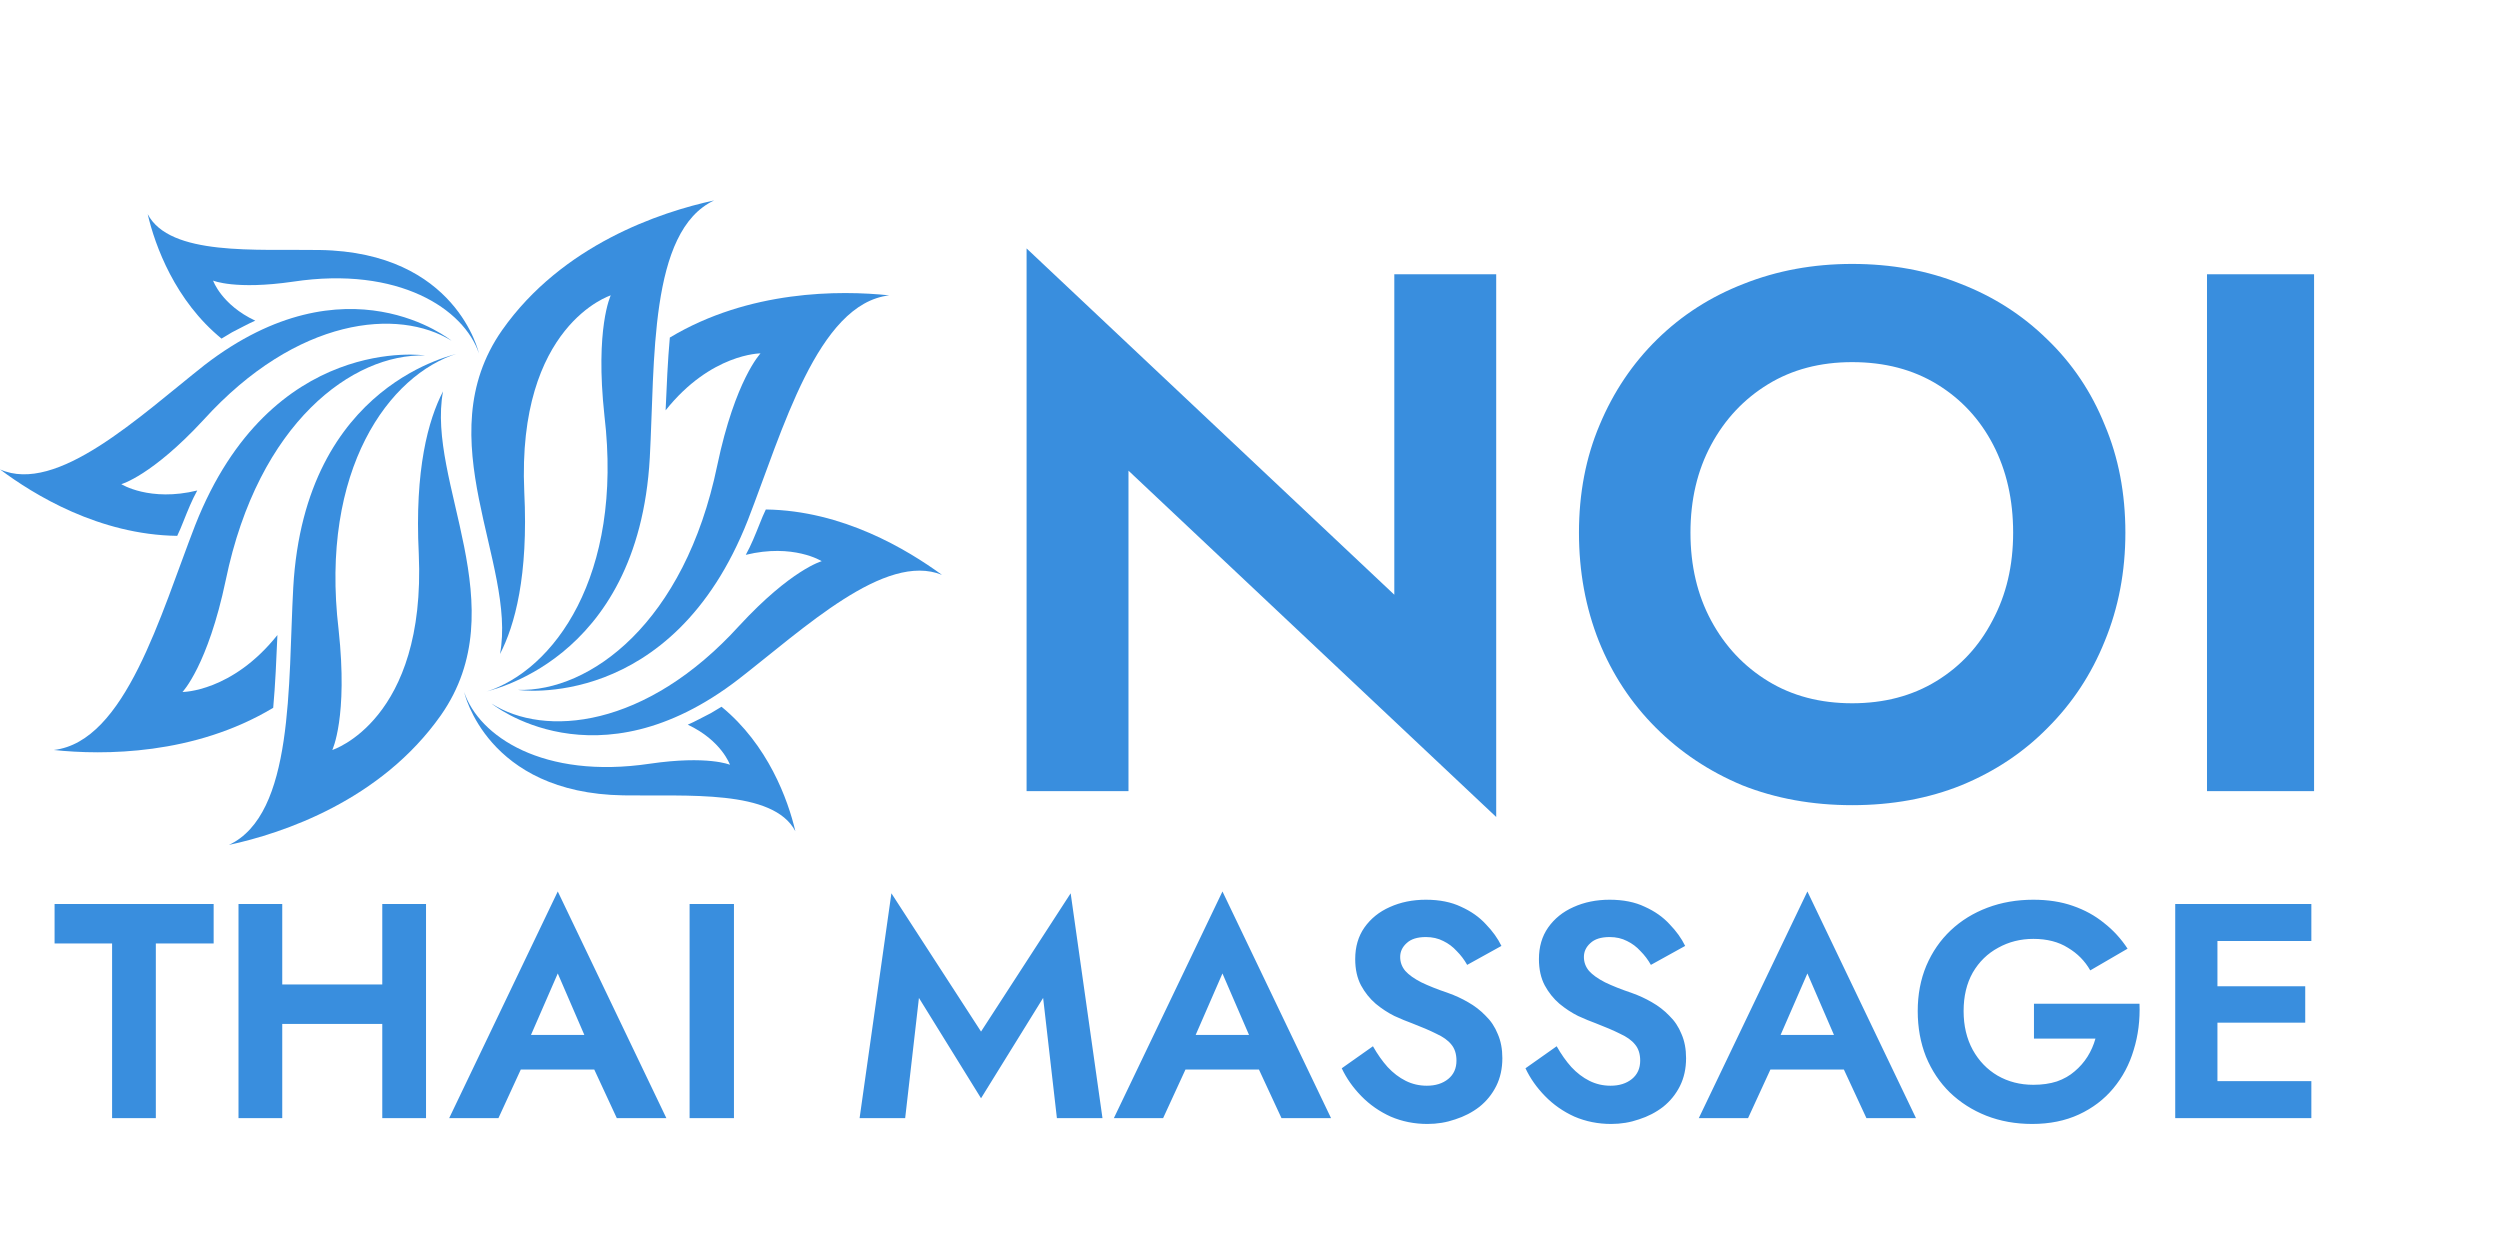
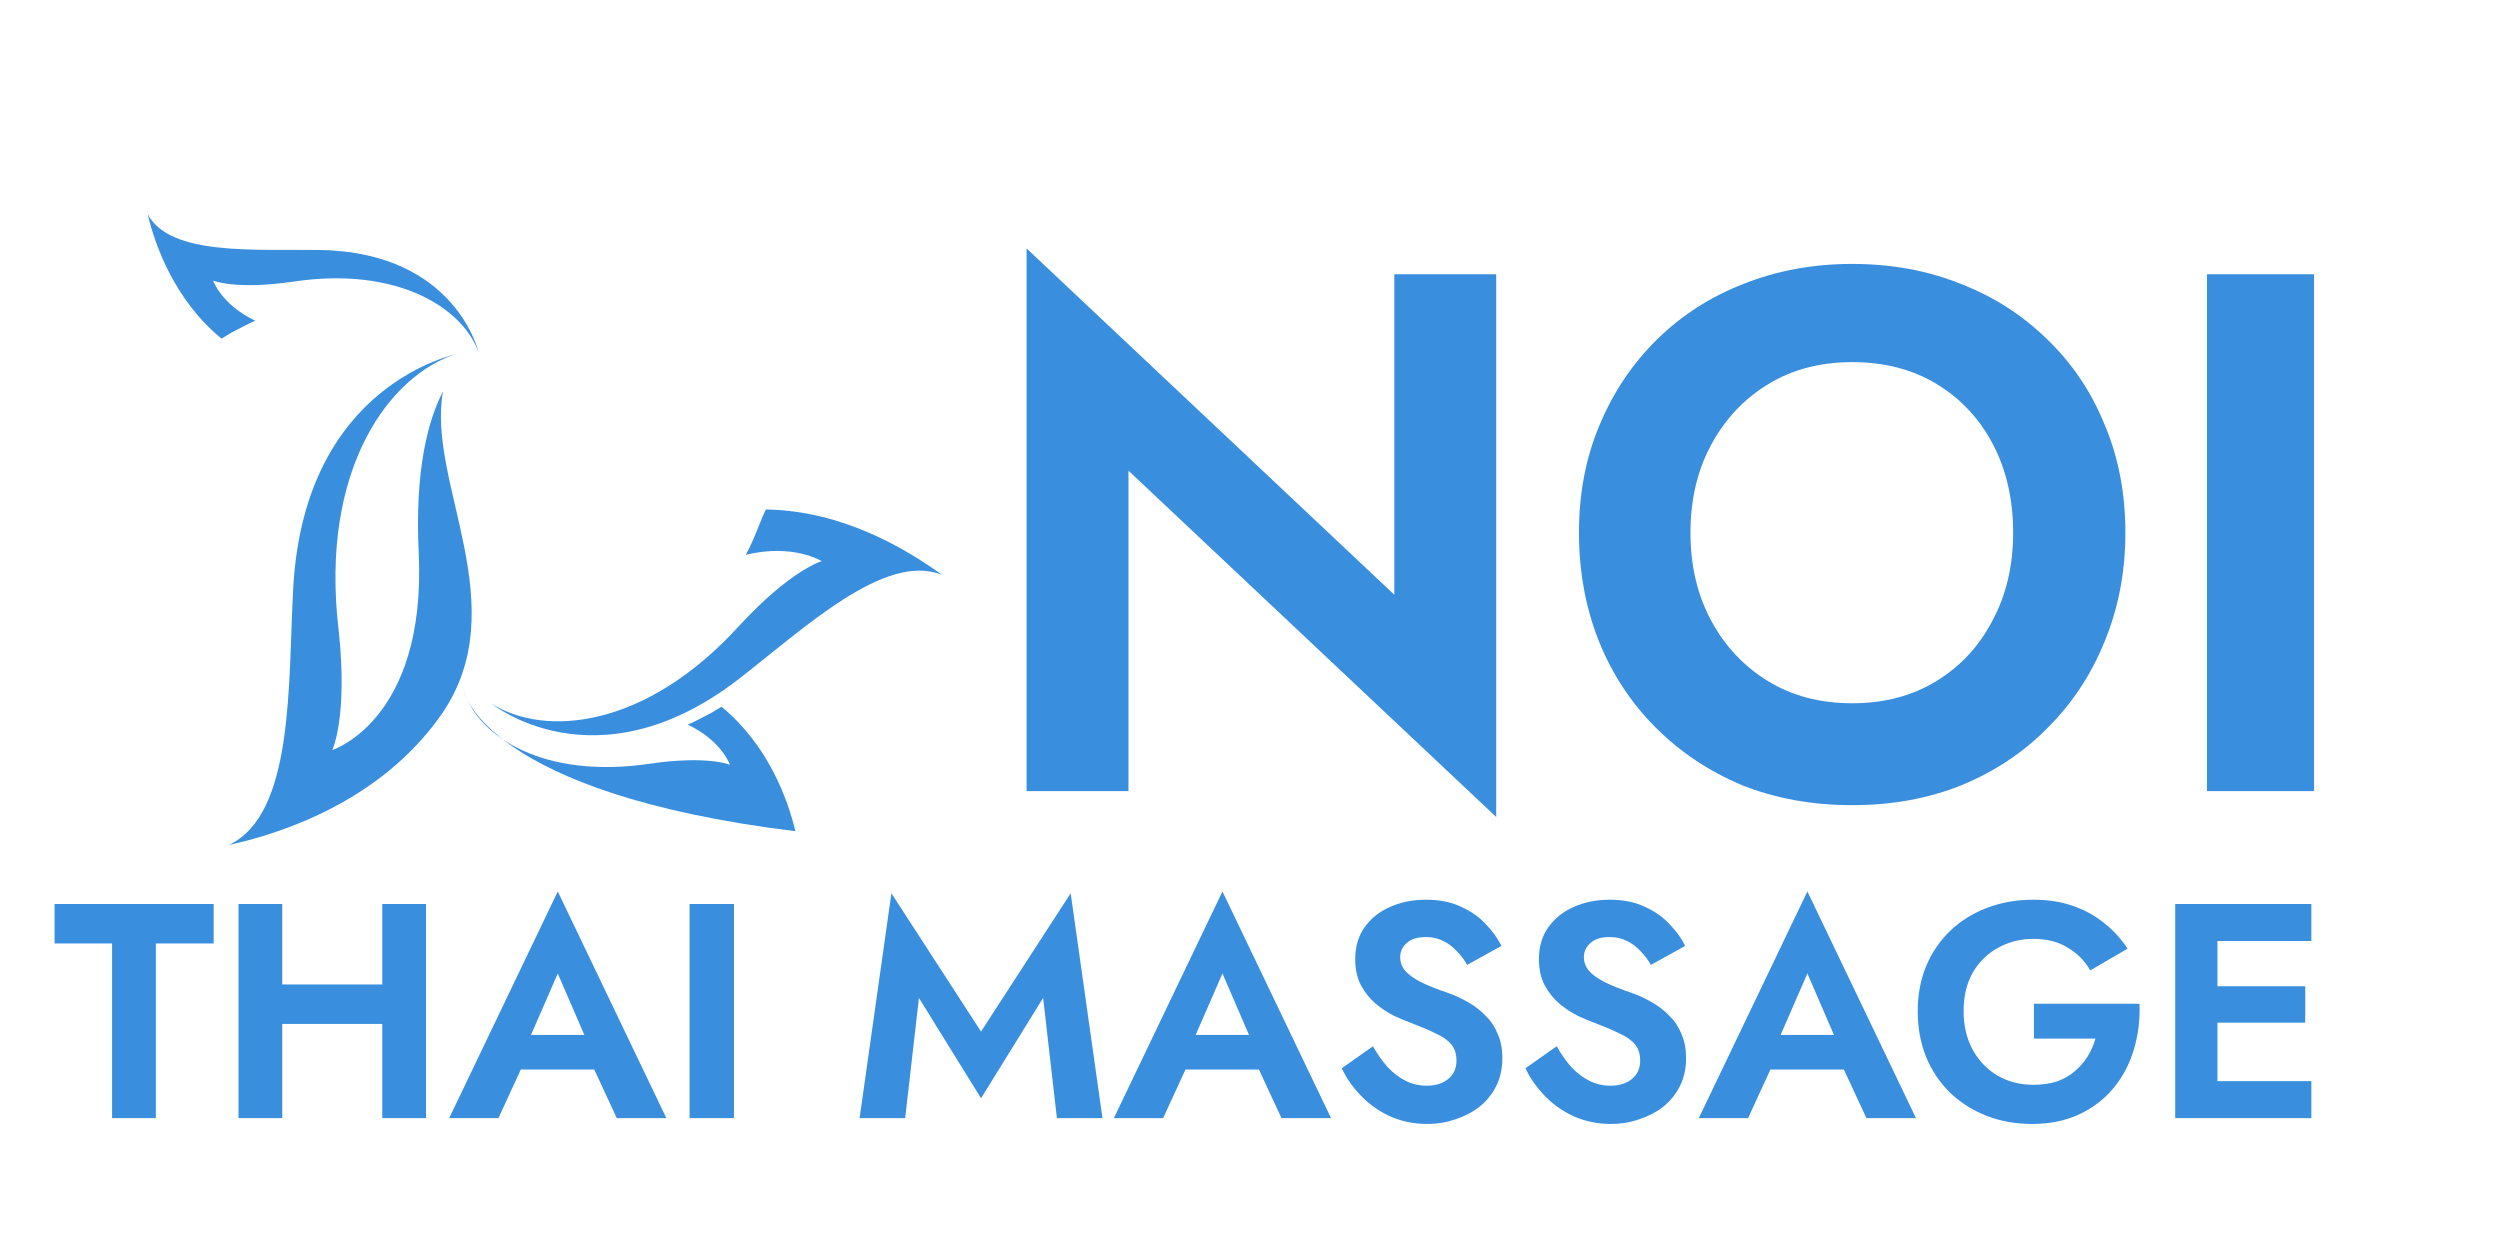
<svg xmlns="http://www.w3.org/2000/svg" width="237" height="117" viewBox="0 0 237 117" fill="none">
-   <path d="M19.3 39.799C14.4 45.099 11.5 45.899 11.5 45.899C11.5 45.899 14.2 47.599 18.7 46.499C18.2 47.399 17.8 48.399 17.4 49.399C17.2 49.899 17 50.399 16.8 50.799C9.4 50.699 3.2 46.899 0 44.499C5.4 46.899 13.2 39.499 19.4 34.599C32.9 24.199 42.8 32.299 42.8 32.299C37.8 29.199 28.2 29.999 19.3 39.799Z" fill="#398EDE" />
  <path d="M27.8 26.7C22.3 27.5 20.2 26.6 20.2 26.6C20.2 26.6 21 28.9 24.2 30.4C23.5 30.7 22.8 31.1 22 31.5C21.7 31.7 21.3 31.9 21 32.1C16.6 28.5 14.7 23.3 14 20.3C16.1 24.3 24.3 23.6 30.3 23.7C43.3 23.9 45.4 33.5 45.4 33.5C44 29.3 37.8 25.2 27.8 26.7Z" fill="#398EDE" />
-   <path d="M18.5 49.8C15.2 58.3 11.9 70.3 5.1 71.1C9.8 71.6 18.4 71.6 25.9 67.1C26.1 64.9 26.2 62.5 26.3 60.2C22 65.6 17.3 65.6 17.3 65.6C17.3 65.6 19.7 63.1 21.4 55C24.5 40 33.5 33.5 40.3 33.7C40.4 33.7 25.7 31.5 18.5 49.8Z" fill="#398EDE" />
  <path d="M27.8 55.7C27.3 64.8 27.9 77.2 21.7 80.1C26.8 79 36.1 75.9 41.8 67.8C49 57.5 40.4 45.7 42 37.1C40.6 39.8 39.3 44.5 39.7 52.5C40.4 68.3 31.5 71.1 31.5 71.1C31.5 71.1 33 68 32.1 59.7C30.3 44.5 36.9 35.5 43.4 33.5C43.5 33.6 28.9 36.1 27.8 55.7Z" fill="#398EDE" />
  <path d="M70.1 59.299C75 53.999 77.9 53.199 77.9 53.199C77.9 53.199 75.2 51.499 70.7 52.599C71.2 51.699 71.6 50.699 72 49.699C72.2 49.199 72.4 48.699 72.6 48.299C79.9 48.399 86 52.099 89.3 54.499C83.9 52.299 76.2 59.599 70 64.399C56.5 74.799 46.6 66.699 46.6 66.699C51.6 69.899 61.2 69.099 70.1 59.299Z" fill="#398EDE" />
-   <path d="M61.6 72.4C67.1 71.6 69.2 72.5 69.2 72.5C69.2 72.5 68.4 70.2 65.2 68.7C65.9 68.4 66.6 68 67.4 67.6C67.7 67.4 68.1 67.2 68.4 67C72.8 70.6 74.7 75.8 75.4 78.8C73.3 74.8 65.1 75.5 59.1 75.4C46.1 75.2 44 65.6 44 65.6C45.4 69.8 51.5 73.9 61.6 72.4Z" fill="#398EDE" />
-   <path d="M70.9 49.3C74.2 40.8 77.5 28.8 84.3 28C79.6 27.5 71 27.5 63.5 32C63.3 34.2 63.2 36.6 63.1 38.9C67.4 33.5 72.1 33.5 72.1 33.5C72.1 33.5 69.7 36 68 44.1C64.9 59.1 55.9 65.6 49.1 65.4C49 65.4 63.7 67.6 70.9 49.3Z" fill="#398EDE" />
-   <path d="M61.6 43.4C62.1 34.3 61.5 21.9 67.7 19C62.6 20.1 53.3 23.2 47.6 31.3C40.4 41.6 49 53.4 47.4 62C48.8 59.3 50.1 54.6 49.7 46.6C49 30.8 57.9 28 57.9 28C57.9 28 56.4 31.1 57.3 39.4C59.1 54.6 52.5 63.6 46 65.6C45.9 65.5 60.5 63 61.6 43.4Z" fill="#398EDE" />
+   <path d="M61.6 72.4C67.1 71.6 69.2 72.5 69.2 72.5C69.2 72.5 68.4 70.2 65.2 68.7C65.9 68.4 66.6 68 67.4 67.6C67.7 67.4 68.1 67.2 68.4 67C72.8 70.6 74.7 75.8 75.4 78.8C46.1 75.2 44 65.6 44 65.6C45.4 69.8 51.5 73.9 61.6 72.4Z" fill="#398EDE" />
  <path d="M132.18 26H141.84V77.45L106.98 44.62V75H97.32V23.55L132.18 56.38V26ZM160.256 50.5C160.256 53.627 160.909 56.403 162.216 58.83C163.523 61.257 165.319 63.17 167.606 64.57C169.893 65.97 172.553 66.67 175.586 66.67C178.619 66.67 181.279 65.97 183.566 64.57C185.853 63.17 187.626 61.257 188.886 58.83C190.193 56.403 190.846 53.627 190.846 50.5C190.846 47.373 190.216 44.597 188.956 42.17C187.696 39.743 185.923 37.83 183.636 36.43C181.349 35.03 178.666 34.33 175.586 34.33C172.553 34.33 169.893 35.03 167.606 36.43C165.319 37.83 163.523 39.743 162.216 42.17C160.909 44.597 160.256 47.373 160.256 50.5ZM149.686 50.5C149.686 46.767 150.339 43.36 151.646 40.28C152.953 37.153 154.773 34.447 157.106 32.16C159.439 29.873 162.169 28.123 165.296 26.91C168.469 25.65 171.899 25.02 175.586 25.02C179.319 25.02 182.749 25.65 185.876 26.91C189.003 28.123 191.733 29.873 194.066 32.16C196.446 34.447 198.266 37.153 199.526 40.28C200.833 43.36 201.486 46.767 201.486 50.5C201.486 54.187 200.833 57.617 199.526 60.79C198.266 63.917 196.469 66.647 194.136 68.98C191.849 71.313 189.119 73.133 185.946 74.44C182.819 75.7 179.366 76.33 175.586 76.33C171.806 76.33 168.329 75.7 165.156 74.44C162.029 73.133 159.299 71.313 156.966 68.98C154.633 66.647 152.836 63.917 151.576 60.79C150.316 57.617 149.686 54.187 149.686 50.5ZM209.224 26H219.374V75H209.224V26Z" fill="#398EDE" />
  <path d="M5.174 89.441V85.7H20.254V89.441H14.773V106H10.626V89.441H5.174ZM23.973 97.068V93.327H38.879V97.068H23.973ZM36.24 85.7H40.387V106H36.24V85.7ZM22.61 85.7H26.757V106H22.61V85.7ZM47.57 101.389L48.063 98.112H57.807L58.3 101.389H47.57ZM52.877 92.283L49.832 99.272L49.919 100.2L47.251 106H42.582L52.877 84.511L63.172 106H58.474L55.864 100.374L55.922 99.33L52.877 92.283ZM65.374 85.7H69.579V106H65.374V85.7ZM87.115 94.603L85.81 106H81.489L84.505 84.685L93.002 97.793L101.499 84.685L104.515 106H100.194L98.889 94.603L93.002 104.115L87.115 94.603ZM110.582 101.389L111.075 98.112H120.819L121.312 101.389H110.582ZM115.889 92.283L112.844 99.272L112.931 100.2L110.263 106H105.594L115.889 84.511L126.184 106H121.486L118.876 100.374L118.934 99.33L115.889 92.283ZM130.156 99.185C130.581 99.939 131.045 100.596 131.548 101.157C132.07 101.718 132.64 102.153 133.259 102.462C133.877 102.771 134.544 102.926 135.26 102.926C136.091 102.926 136.768 102.713 137.29 102.288C137.812 101.863 138.073 101.283 138.073 100.548C138.073 99.91 137.908 99.398 137.58 99.011C137.27 98.624 136.797 98.286 136.159 97.996C135.54 97.687 134.776 97.358 133.868 97.01C133.384 96.836 132.824 96.604 132.186 96.314C131.567 96.005 130.977 95.618 130.417 95.154C129.856 94.671 129.392 94.091 129.025 93.414C128.657 92.718 128.474 91.887 128.474 90.92C128.474 89.76 128.764 88.764 129.344 87.933C129.943 87.082 130.745 86.435 131.751 85.99C132.775 85.526 133.916 85.294 135.173 85.294C136.468 85.294 137.58 85.516 138.508 85.961C139.455 86.386 140.238 86.937 140.857 87.614C141.495 88.271 141.988 88.958 142.336 89.673L139.088 91.471C138.817 90.988 138.488 90.553 138.102 90.166C137.734 89.76 137.309 89.441 136.826 89.209C136.342 88.958 135.791 88.832 135.173 88.832C134.361 88.832 133.752 89.025 133.346 89.412C132.94 89.779 132.737 90.214 132.737 90.717C132.737 91.22 132.901 91.664 133.23 92.051C133.558 92.418 134.061 92.776 134.738 93.124C135.414 93.453 136.265 93.791 137.29 94.139C137.947 94.371 138.575 94.661 139.175 95.009C139.793 95.357 140.344 95.782 140.828 96.285C141.33 96.768 141.717 97.348 141.988 98.025C142.278 98.682 142.423 99.446 142.423 100.316C142.423 101.302 142.229 102.182 141.843 102.955C141.456 103.728 140.924 104.386 140.248 104.927C139.571 105.449 138.807 105.845 137.957 106.116C137.125 106.406 136.246 106.551 135.318 106.551C134.08 106.551 132.92 106.319 131.838 105.855C130.774 105.372 129.846 104.724 129.054 103.912C128.261 103.1 127.642 102.22 127.198 101.273L130.156 99.185ZM147.573 99.185C147.998 99.939 148.462 100.596 148.965 101.157C149.487 101.718 150.057 102.153 150.676 102.462C151.294 102.771 151.961 102.926 152.677 102.926C153.508 102.926 154.185 102.713 154.707 102.288C155.229 101.863 155.49 101.283 155.49 100.548C155.49 99.91 155.325 99.398 154.997 99.011C154.687 98.624 154.214 98.286 153.576 97.996C152.957 97.687 152.193 97.358 151.285 97.01C150.801 96.836 150.241 96.604 149.603 96.314C148.984 96.005 148.394 95.618 147.834 95.154C147.273 94.671 146.809 94.091 146.442 93.414C146.074 92.718 145.891 91.887 145.891 90.92C145.891 89.76 146.181 88.764 146.761 87.933C147.36 87.082 148.162 86.435 149.168 85.99C150.192 85.526 151.333 85.294 152.59 85.294C153.885 85.294 154.997 85.516 155.925 85.961C156.872 86.386 157.655 86.937 158.274 87.614C158.912 88.271 159.405 88.958 159.753 89.673L156.505 91.471C156.234 90.988 155.905 90.553 155.519 90.166C155.151 89.76 154.726 89.441 154.243 89.209C153.759 88.958 153.208 88.832 152.59 88.832C151.778 88.832 151.169 89.025 150.763 89.412C150.357 89.779 150.154 90.214 150.154 90.717C150.154 91.22 150.318 91.664 150.647 92.051C150.975 92.418 151.478 92.776 152.155 93.124C152.831 93.453 153.682 93.791 154.707 94.139C155.364 94.371 155.992 94.661 156.592 95.009C157.21 95.357 157.761 95.782 158.245 96.285C158.747 96.768 159.134 97.348 159.405 98.025C159.695 98.682 159.84 99.446 159.84 100.316C159.84 101.302 159.646 102.182 159.26 102.955C158.873 103.728 158.341 104.386 157.665 104.927C156.988 105.449 156.224 105.845 155.374 106.116C154.542 106.406 153.663 106.551 152.735 106.551C151.497 106.551 150.337 106.319 149.255 105.855C148.191 105.372 147.263 104.724 146.471 103.912C145.678 103.1 145.059 102.22 144.615 101.273L147.573 99.185ZM166.034 101.389L166.527 98.112H176.271L176.764 101.389H166.034ZM171.341 92.283L168.296 99.272L168.383 100.2L165.715 106H161.046L171.341 84.511L181.636 106H176.938L174.328 100.374L174.386 99.33L171.341 92.283ZM192.82 98.46V95.154H202.825C202.883 96.701 202.699 98.16 202.274 99.533C201.868 100.906 201.22 102.124 200.331 103.187C199.461 104.231 198.378 105.053 197.083 105.652C195.788 106.251 194.309 106.551 192.646 106.551C191.08 106.551 189.63 106.29 188.296 105.768C186.981 105.246 185.831 104.511 184.845 103.564C183.878 102.617 183.124 101.486 182.583 100.171C182.061 98.856 181.8 97.416 181.8 95.85C181.8 94.284 182.071 92.853 182.612 91.558C183.173 90.243 183.946 89.122 184.932 88.194C185.918 87.266 187.078 86.551 188.412 86.048C189.746 85.545 191.196 85.294 192.762 85.294C194.154 85.294 195.401 85.487 196.503 85.874C197.624 86.261 198.61 86.802 199.461 87.498C200.331 88.175 201.075 88.987 201.694 89.934L198.156 91.993C197.653 91.104 196.948 90.388 196.039 89.847C195.15 89.286 194.057 89.006 192.762 89.006C191.544 89.006 190.432 89.286 189.427 89.847C188.422 90.388 187.619 91.171 187.02 92.196C186.44 93.221 186.15 94.439 186.15 95.85C186.15 97.242 186.44 98.47 187.02 99.533C187.6 100.577 188.383 101.389 189.369 101.969C190.374 102.549 191.505 102.839 192.762 102.839C193.593 102.839 194.338 102.733 194.995 102.52C195.652 102.288 196.213 101.969 196.677 101.563C197.16 101.157 197.566 100.693 197.895 100.171C198.224 99.649 198.475 99.079 198.649 98.46H192.82ZM208.879 106V102.491H219.116V106H208.879ZM208.879 89.209V85.7H219.116V89.209H208.879ZM208.879 96.952V93.501H218.536V96.952H208.879ZM206.211 85.7H210.213V106H206.211V85.7Z" fill="#398EDE" />
</svg>